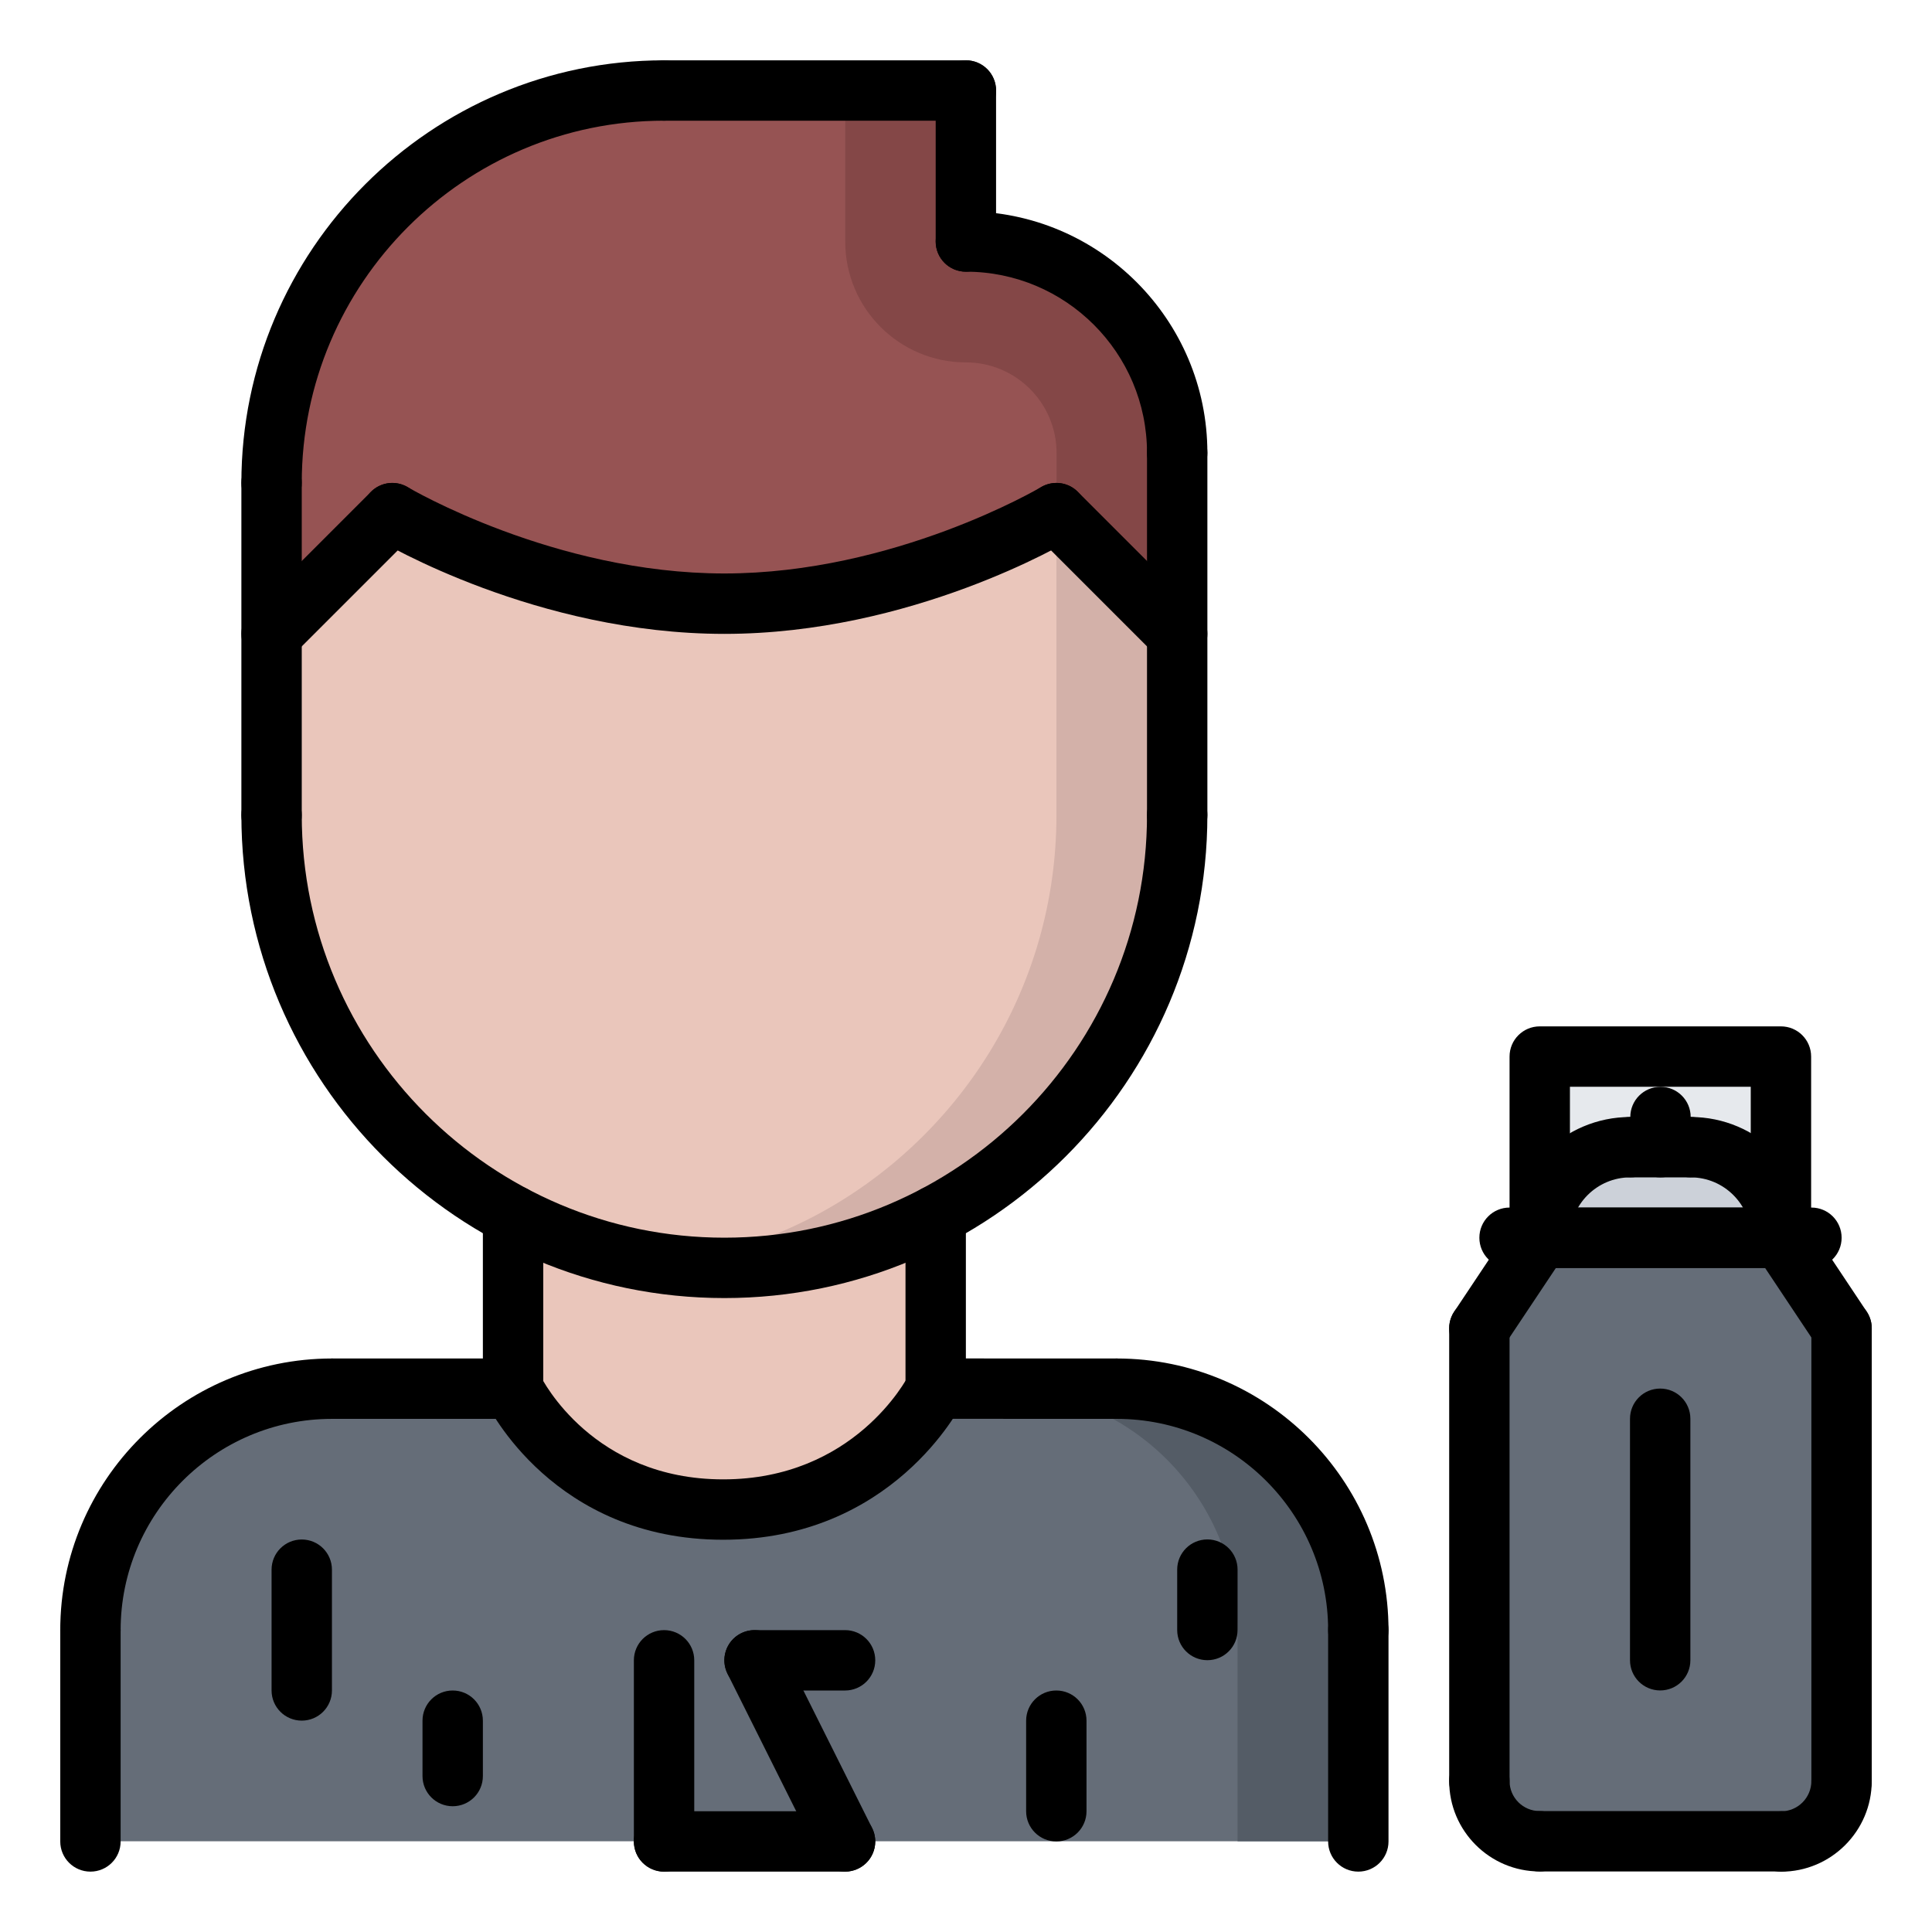
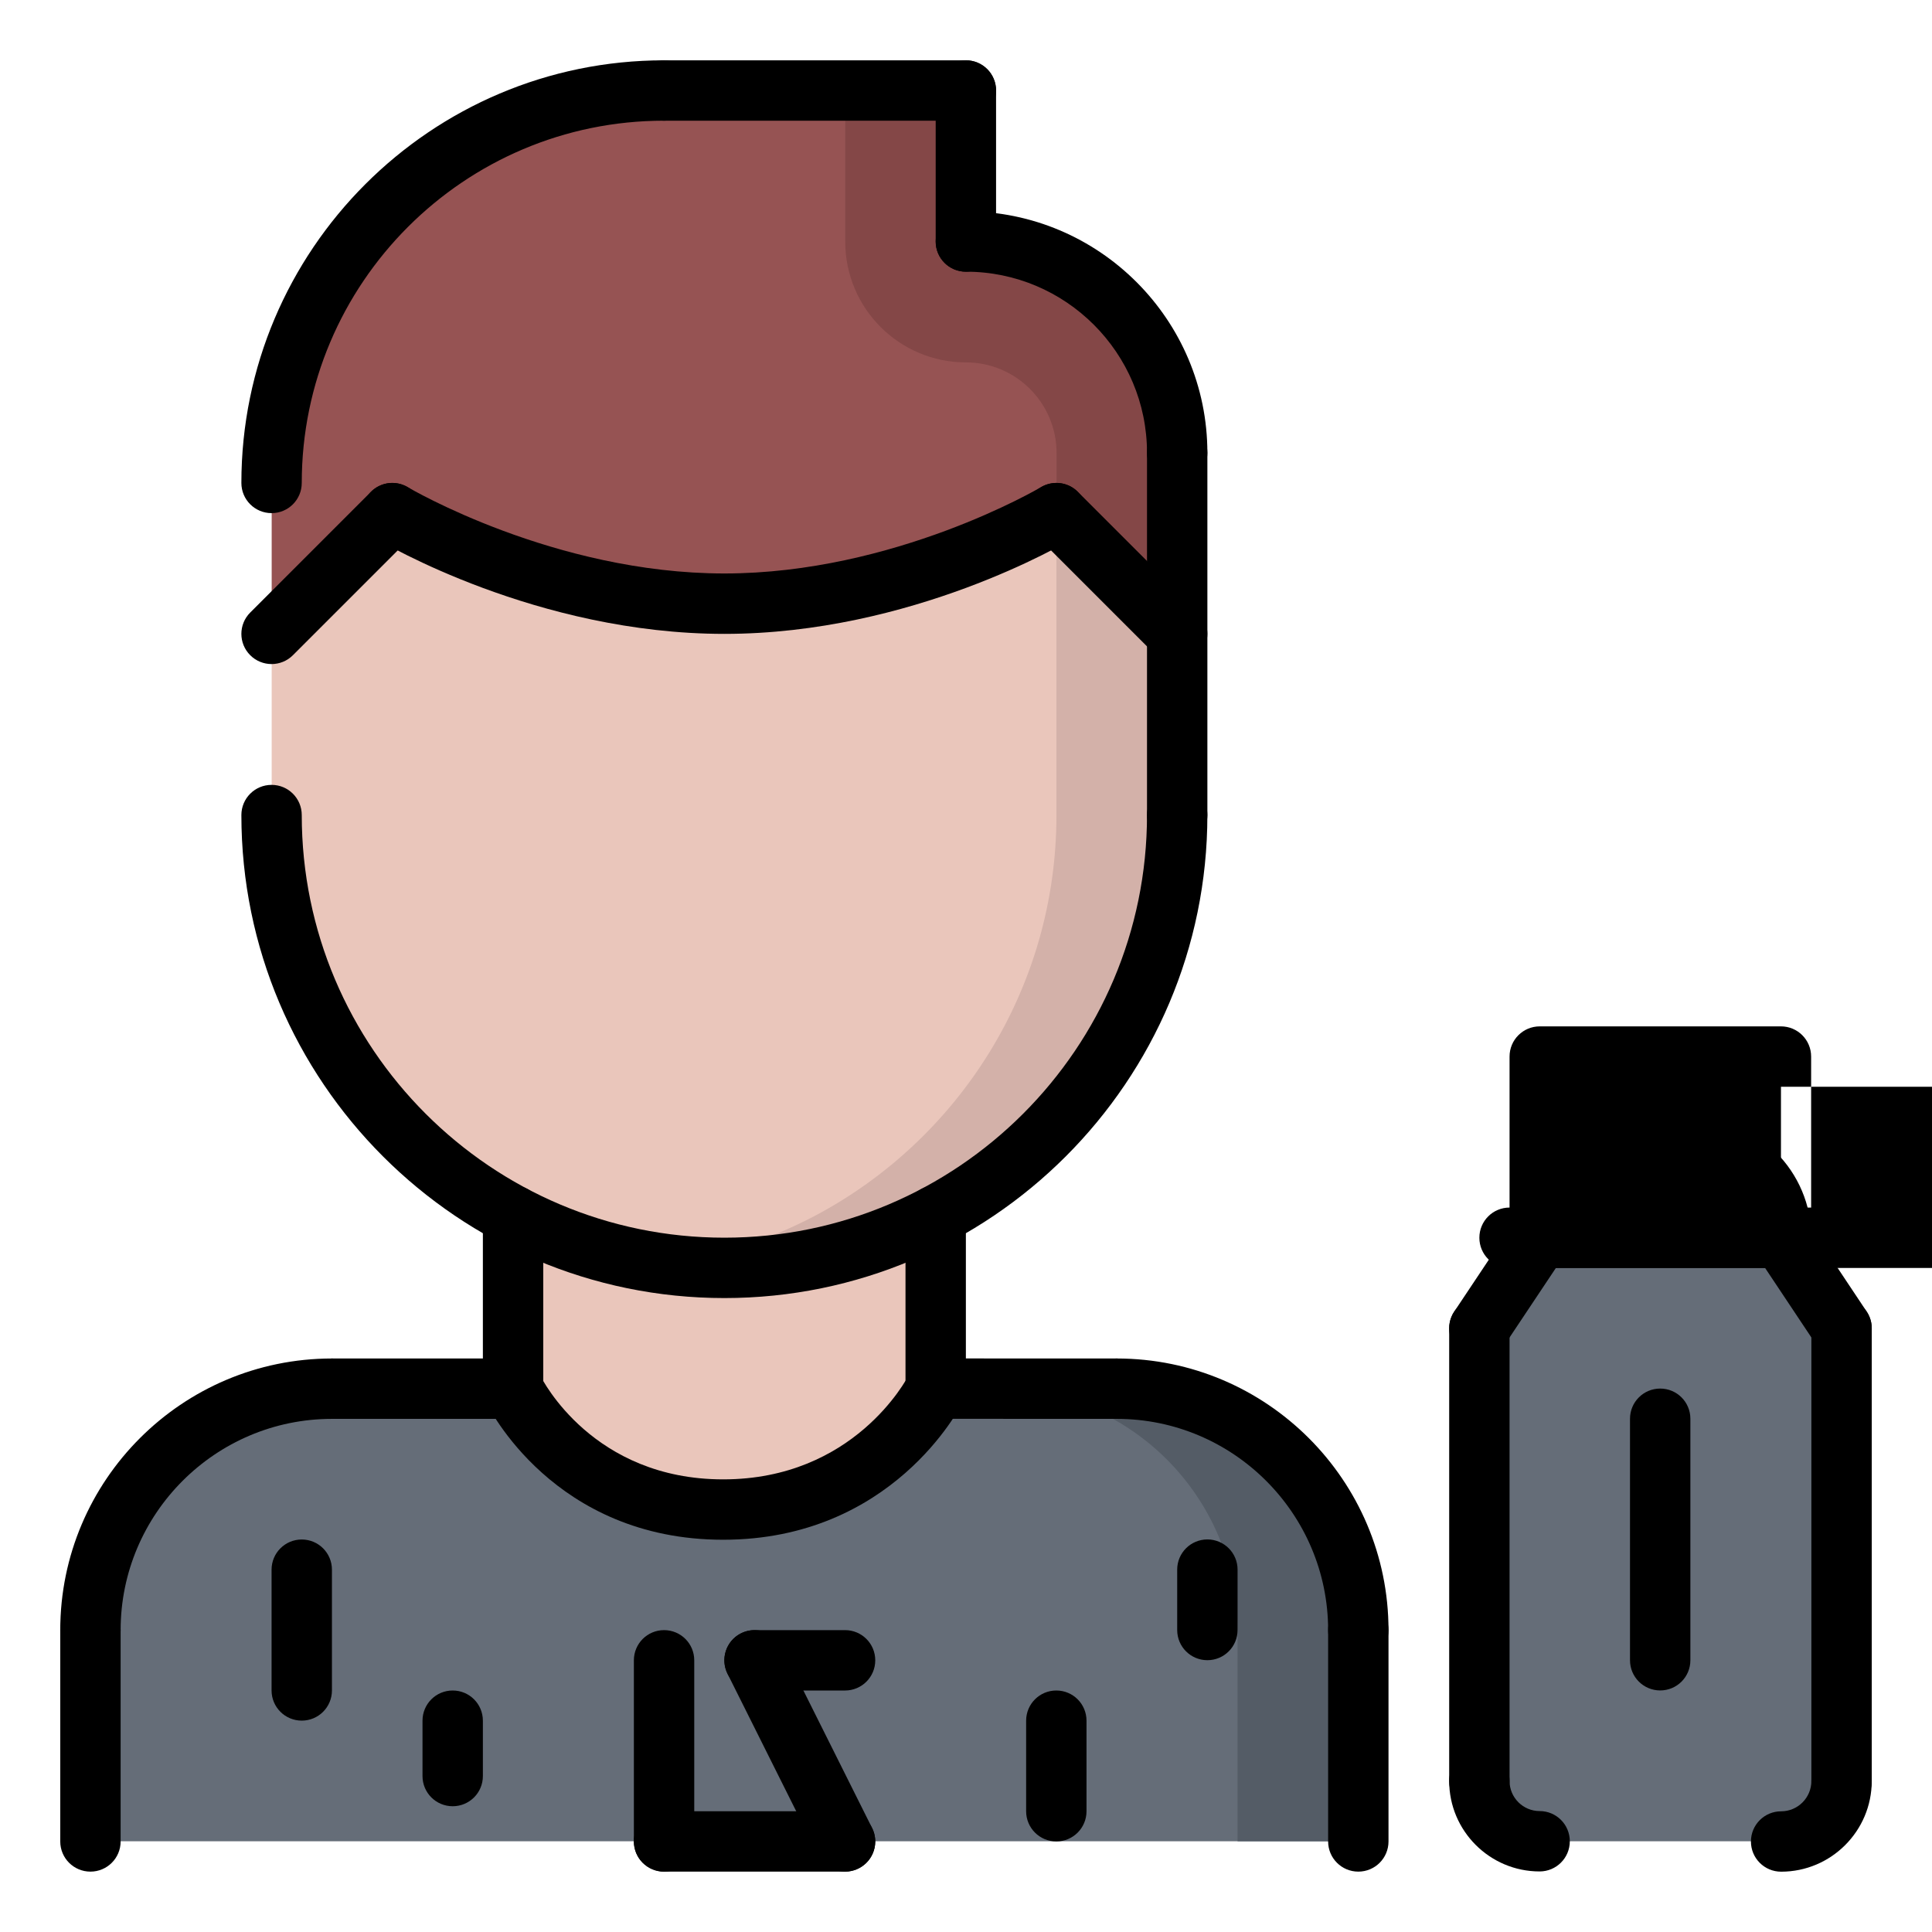
<svg xmlns="http://www.w3.org/2000/svg" xml:space="preserve" viewBox="0 0 64 64" height="64px" width="64px" y="0px" x="0px" id="icons" version="1.1">
  <g>
    <g>
      <path d="M59.01,41.005l1.99,3v15c0,1.04-0.78,1.89-1.79,1.99H59h-8c-1.1,0-1.99-0.891-1.99-1.99v-15l2-3H59H59.01z" fill="#656D78" />
    </g>
    <g>
      <path d="M59,35.005v5.85c-0.07-1.59-1.39-2.85-2.99-2.85h-1h-1c-1.66,0-3,1.35-3,3v-6H59z" fill="#E6E9ED" />
    </g>
    <g>
      <path d="M56.01,38.005c1.601,0,2.92,1.26,2.99,2.85v0.15h-7.99c0-1.65,1.34-3,3-3h1H56.01z" fill="#CCD1D9" />
    </g>
    <g>
      <path d="M39,15.005v6l-4-4c0,0-5,3-11,3s-11-3-11-3l-4,4v-5c0-7.19,5.81-13,13-13h10v5    C35.87,8.005,39,11.135,39,15.005z" fill="#965353" />
    </g>
    <g>
      <path d="M32,12.005c1.654,0,3,1.346,3,3v2l4,4v-6c0-3.87-3.13-7-7-7v-5h-4v5C28,10.214,29.791,12.005,32,12.005z" fill="#844747" />
    </g>
    <g>
      <path d="M39,21.005v6c0,5.75-3.24,10.75-8,13.27c-2.09,1.101-4.47,1.73-7,1.73s-4.91-0.63-7-1.73    c-4.76-2.52-8-7.52-8-13.27v-6l4-4c0,0,5,3,11,3s11-3,11-3L39,21.005z" fill="#EAC6BB" />
    </g>
    <g>
      <path d="M35,17.005l-0.004,0.002v9.998c0,5.75-3.24,10.75-8,13.27c-1.528,0.805-3.214,1.354-4.998,1.594    c0.655,0.088,1.322,0.137,2.002,0.137c2.53,0,4.91-0.63,7-1.73c4.76-2.52,8-7.52,8-13.27v-6L35,17.005z" fill="#D3B1A9" />
    </g>
    <g>
      <path d="M31,40.274v5.73c0,0-2,4.01-7.04,4.01c-5.05,0-6.96-4.01-6.96-4.01v-5.73c2.09,1.101,4.47,1.73,7,1.73    S28.91,41.375,31,40.274z" fill="#EAC6BB" />
    </g>
    <g>
      <path d="M45,60.995H27.99H22H3v-6.99c0-4.42,3.57-8,8-8h6c0,0,1.91,4.01,6.96,4.01c5.04,0,7.04-4.01,7.04-4.01h6    c4.42,0,8,3.58,8,8V60.995z" fill="#656D78" />
    </g>
    <g>
      <g>
        <path d="M37,46.005h-4.004c4.42,0,8,3.58,8,8v6.99H45v-6.99C45,49.585,41.42,46.005,37,46.005z" fill="#545C66" />
      </g>
    </g>
  </g>
  <g>
    <g>
      <path d="M2.996,55.002c-0.553,0-1-0.447-1-1c0-4.963,4.037-9,9-9c0.553,0,1,0.447,1,1s-0.447,1-1,1c-3.859,0-7,3.141-7,7    C3.996,54.555,3.549,55.002,2.996,55.002z" />
    </g>
    <g>
      <path d="M44.996,55.002c-0.553,0-1-0.447-1-1c0-3.859-3.141-7-7-7c-0.553,0-1-0.447-1-1s0.447-1,1-1c4.963,0,9,4.037,9,9    C45.996,54.555,45.549,55.002,44.996,55.002z" />
    </g>
    <g>
      <path d="M16.996,47.002h-6c-0.553,0-1-0.447-1-1s0.447-1,1-1h6c0.553,0,1,0.447,1,1S17.549,47.002,16.996,47.002z" />
    </g>
    <g>
      <path d="M36.996,47.002L36.996,47.002l-6-0.002c-0.553,0-1-0.448-1-1c0-0.553,0.448-1,1-1l0,0l6,0.002c0.553,0,1,0.448,1,1    C37.996,46.555,37.548,47.002,36.996,47.002z" />
    </g>
    <g>
      <path d="M2.996,62c-0.553,0-1-0.447-1-1v-6.998c0-0.553,0.447-1,1-1s1,0.447,1,1V61C3.996,61.553,3.549,62,2.996,62z" />
    </g>
    <g>
      <path d="M44.996,62c-0.553,0-1-0.447-1-1v-6.998c0-0.553,0.447-1,1-1s1,0.447,1,1V61C45.996,61.553,45.549,62,44.996,62z" />
    </g>
    <g>
      <path d="M16.996,47.002c-0.553,0-1-0.447-1-1v-5.734c0-0.553,0.447-1,1-1s1,0.447,1,1v5.734    C17.996,46.555,17.549,47.002,16.996,47.002z" />
    </g>
    <g>
      <path d="M30.996,47c-0.553,0-1-0.447-1-1v-5.732c0-0.553,0.447-1,1-1s1,0.447,1,1V46C31.996,46.553,31.549,47,30.996,47z" />
    </g>
    <g>
      <path d="M23.955,51.006c-5.606,0-7.771-4.385-7.861-4.572c-0.238-0.498-0.027-1.095,0.471-1.334    c0.497-0.237,1.092-0.027,1.332,0.467c0.075,0.152,1.75,3.439,6.059,3.439c4.329,0,6.076-3.314,6.148-3.455    c0.251-0.489,0.851-0.688,1.343-0.438c0.491,0.248,0.69,0.844,0.444,1.337C31.798,46.635,29.55,51.006,23.955,51.006z" />
    </g>
    <g>
      <g>
        <path d="M49.006,59.998c-0.553,0-1-0.447-1-1V44.002c0-0.553,0.447-1,1-1s1,0.447,1,1v14.996     C50.006,59.551,49.559,59.998,49.006,59.998z" />
      </g>
      <g>
        <path d="M61.004,59.998c-0.553,0-1-0.447-1-1V44.002c0-0.553,0.447-1,1-1s1,0.447,1,1v14.996     C62.004,59.551,61.557,59.998,61.004,59.998z" />
      </g>
      <g>
        <path d="M49.005,45.002c-0.19,0-0.383-0.055-0.554-0.168c-0.46-0.307-0.584-0.927-0.277-1.387l2-3     c0.306-0.46,0.925-0.584,1.387-0.277c0.46,0.307,0.584,0.927,0.277,1.387l-2,3C49.646,44.846,49.328,45.002,49.005,45.002z" />
      </g>
      <g>
        <path d="M61.005,45.002c-0.323,0-0.641-0.156-0.833-0.445l-1.998-3c-0.307-0.46-0.182-1.081,0.277-1.387     c0.461-0.307,1.081-0.183,1.387,0.277l1.998,3c0.307,0.46,0.182,1.081-0.277,1.387C61.388,44.947,61.195,45.002,61.005,45.002z" />
      </g>
      <g>
        <path d="M60.006,42.002h-10c-0.553,0-1-0.447-1-1s0.447-1,1-1h10c0.553,0,1,0.447,1,1S60.559,42.002,60.006,42.002z" />
      </g>
      <g>
        <path d="M51.006,42.002c-0.553,0-1-0.447-1-1c0-2.206,1.794-4,4-4c0.553,0,1,0.447,1,1s-0.447,1-1,1c-1.103,0-2,0.897-2,2     C52.006,41.555,51.559,42.002,51.006,42.002z" />
      </g>
      <g>
        <path d="M59.006,42.002c-0.553,0-1-0.447-1-1c0-1.103-0.897-2-2-2c-0.553,0-1-0.447-1-1s0.447-1,1-1c2.206,0,4,1.794,4,4     C60.006,41.555,59.559,42.002,59.006,42.002z" />
      </g>
      <g>
        <path d="M56.006,39.002h-2c-0.553,0-1-0.447-1-1s0.447-1,1-1h2c0.553,0,1,0.447,1,1S56.559,39.002,56.006,39.002z" />
      </g>
      <g>
        <path d="M55.006,39.002c-0.553,0-1-0.447-1-1v-1c0-0.553,0.447-1,1-1s1,0.447,1,1v1C56.006,38.555,55.559,39.002,55.006,39.002z" />
      </g>
      <g>
        <path d="M51.002,61.994c-1.652,0-2.996-1.344-2.996-2.996c0-0.553,0.447-1,1-1s1,0.447,1,1c0,0.549,0.447,0.996,0.996,0.996     c0.553,0,1,0.447,1,1S51.555,61.994,51.002,61.994z" />
      </g>
      <g>
        <path d="M59.002,62.002c-0.553,0-1-0.447-1-1s0.447-1,1-1s1.002-0.45,1.002-1.004c0-0.553,0.447-1,1-1s1,0.447,1,1     C62.004,60.654,60.657,62.002,59.002,62.002z" />
      </g>
      <g>
-         <path d="M59.002,61.994h-8c-0.553,0-1-0.447-1-1s0.447-1,1-1h8c0.553,0,1,0.447,1,1S59.555,61.994,59.002,61.994z" />
-       </g>
+         </g>
      <g>
        <path d="M54.996,55.998c-0.553,0-1-0.447-1-1v-8c0-0.553,0.447-1,1-1s1,0.447,1,1v8C55.996,55.551,55.549,55.998,54.996,55.998z" />
      </g>
      <g>
-         <path d="M58.996,42.002h-7.99c-0.553,0-1-0.447-1-1V35c0-0.553,0.447-1,1-1h7.99c0.553,0,1,0.447,1,1v6.002     C59.996,41.555,59.549,42.002,58.996,42.002z M52.006,40.002h5.99V36h-5.99V40.002z" />
+         <path d="M58.996,42.002h-7.99c-0.553,0-1-0.447-1-1V35c0-0.553,0.447-1,1-1h7.99c0.553,0,1,0.447,1,1v6.002     C59.996,41.555,59.549,42.002,58.996,42.002z h5.99V36h-5.99V40.002z" />
      </g>
    </g>
    <g>
      <g>
        <path d="M21.998,62c-0.553,0-1-0.447-1-1v-6c0-0.553,0.447-1,1-1s1,0.447,1,1v6C22.998,61.553,22.551,62,21.998,62z" />
      </g>
      <g>
        <path d="M27.994,62h-5.996c-0.553,0-1-0.447-1-1s0.447-1,1-1h5.996c0.553,0,1,0.447,1,1S28.547,62,27.994,62z" />
      </g>
      <g>
        <path d="M27.995,62c-0.367,0-0.721-0.202-0.896-0.553l-2.998-6c-0.247-0.494-0.047-1.095,0.447-1.342     c0.493-0.245,1.096-0.047,1.342,0.447l2.998,6c0.247,0.494,0.047,1.095-0.447,1.342C28.298,61.966,28.146,62,27.995,62z" />
      </g>
      <g>
        <path d="M27.994,56h-2.998c-0.553,0-1-0.447-1-1s0.447-1,1-1h2.998c0.553,0,1,0.447,1,1S28.547,56,27.994,56z" />
      </g>
    </g>
    <g>
      <path d="M34.992,61c-0.553,0-1-0.447-1-1v-3c0-0.553,0.447-1,1-1s1,0.447,1,1v3C35.992,60.553,35.545,61,34.992,61z" />
    </g>
    <g>
      <path d="M9.996,56.998c-0.553,0-1-0.447-1-1v-4c0-0.553,0.447-1,1-1s1,0.447,1,1v4C10.996,56.551,10.549,56.998,9.996,56.998z" />
    </g>
    <g>
      <path d="M14.996,59.834c-0.553,0-1-0.447-1-1V57c0-0.553,0.447-1,1-1s1,0.447,1,1v1.834    C15.996,59.387,15.549,59.834,14.996,59.834z" />
    </g>
    <g>
      <path d="M39.996,54.996c-0.553,0-1-0.447-1-1v-2c0-0.553,0.447-1,1-1s1,0.447,1,1v2C40.996,54.549,40.549,54.996,39.996,54.996z" />
    </g>
    <g>
      <g>
        <path d="M23.996,43c-8.822,0-16-7.178-16-16c0-0.553,0.447-1,1-1s1,0.447,1,1c0,7.72,6.28,14,14,14s14-6.28,14-14     c0-0.553,0.447-1,1-1s1,0.447,1,1C39.996,35.822,32.818,43,23.996,43z" />
      </g>
      <g>
-         <path d="M8.996,28c-0.553,0-1-0.447-1-1V15.998c0-0.553,0.447-1,1-1s1,0.447,1,1V27C9.996,27.553,9.549,28,8.996,28z" />
-       </g>
+         </g>
      <g>
        <path d="M38.996,28c-0.553,0-1-0.447-1-1V15c0-0.553,0.447-1,1-1s1,0.447,1,1v12C39.996,27.553,39.549,28,38.996,28z" />
      </g>
      <g>
        <path d="M38.996,16c-0.553,0-1-0.447-1-1c0-3.309-2.691-6-6-6c-0.553,0-1-0.447-1-1s0.447-1,1-1c4.411,0,8,3.589,8,8     C39.996,15.553,39.549,16,38.996,16z" />
      </g>
      <g>
        <path d="M31.996,9c-0.553,0-1-0.447-1-1V2.998c0-0.553,0.447-1,1-1s1,0.447,1,1V8C32.996,8.553,32.549,9,31.996,9z" />
      </g>
      <g>
        <path d="M31.996,3.998h-10c-0.553,0-1-0.447-1-1s0.447-1,1-1h10c0.553,0,1,0.447,1,1S32.549,3.998,31.996,3.998z" />
      </g>
      <g>
        <path d="M8.996,16.998c-0.553,0-1-0.447-1-1c0-7.72,6.28-14,14-14c0.553,0,1,0.447,1,1s-0.447,1-1,1c-6.617,0-12,5.383-12,12     C9.996,16.551,9.549,16.998,8.996,16.998z" />
      </g>
      <g>
        <g>
          <path d="M38.996,21.998c-0.256,0-0.512-0.098-0.707-0.293l-4-4c-0.391-0.391-0.391-1.023,0-1.414s1.023-0.391,1.414,0l4,4      c0.391,0.391,0.391,1.023,0,1.414C39.508,21.9,39.252,21.998,38.996,21.998z" />
        </g>
        <g>
          <path d="M23.996,20.998c-6.206,0-11.301-3.015-11.515-3.143c-0.473-0.284-0.626-0.897-0.343-1.371      c0.283-0.473,0.895-0.628,1.371-0.345c0.048,0.029,4.851,2.858,10.486,2.858s10.438-2.829,10.486-2.858      c0.477-0.283,1.088-0.128,1.371,0.345c0.283,0.474,0.13,1.087-0.343,1.371C35.297,17.983,30.202,20.998,23.996,20.998z" />
        </g>
        <g>
          <path d="M8.996,21.998c-0.256,0-0.512-0.098-0.707-0.293c-0.391-0.391-0.391-1.023,0-1.414l4-4c0.391-0.391,1.023-0.391,1.414,0      s0.391,1.023,0,1.414l-4,4C9.508,21.9,9.252,21.998,8.996,21.998z" />
        </g>
      </g>
    </g>
  </g>
</svg>